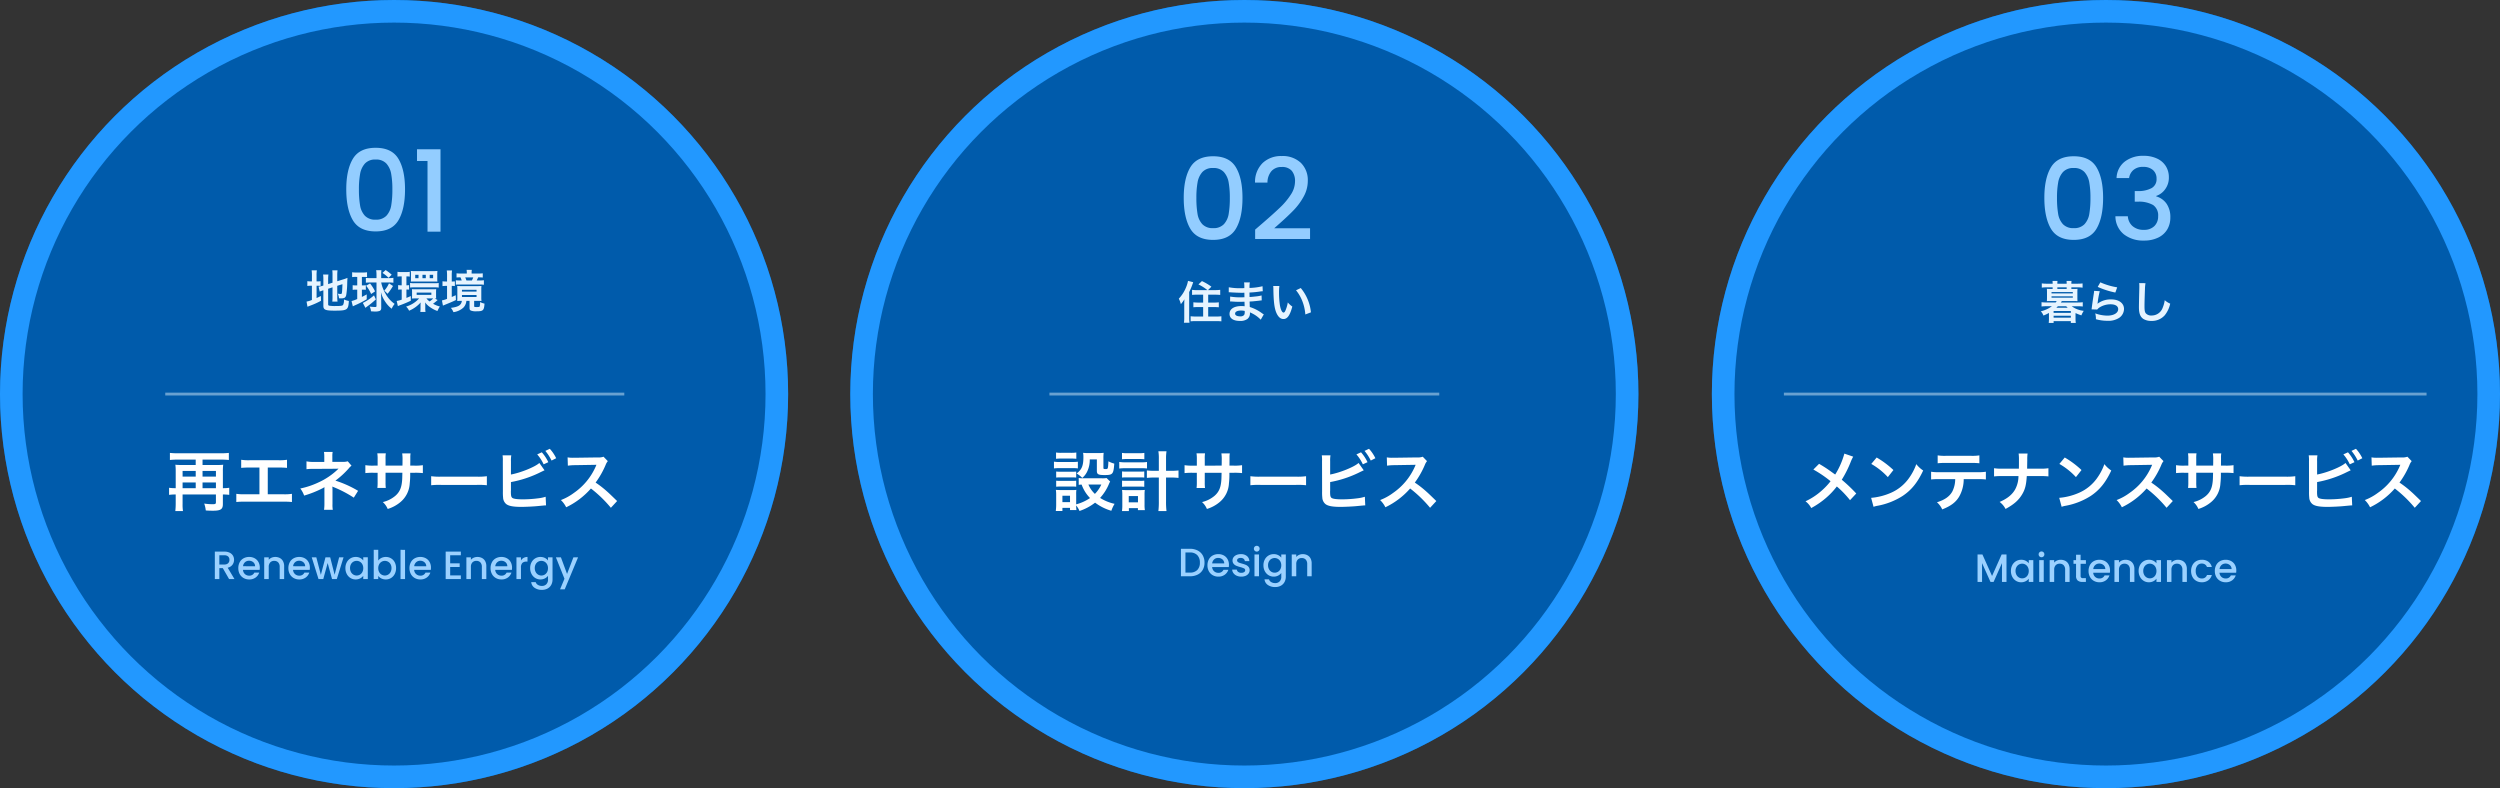
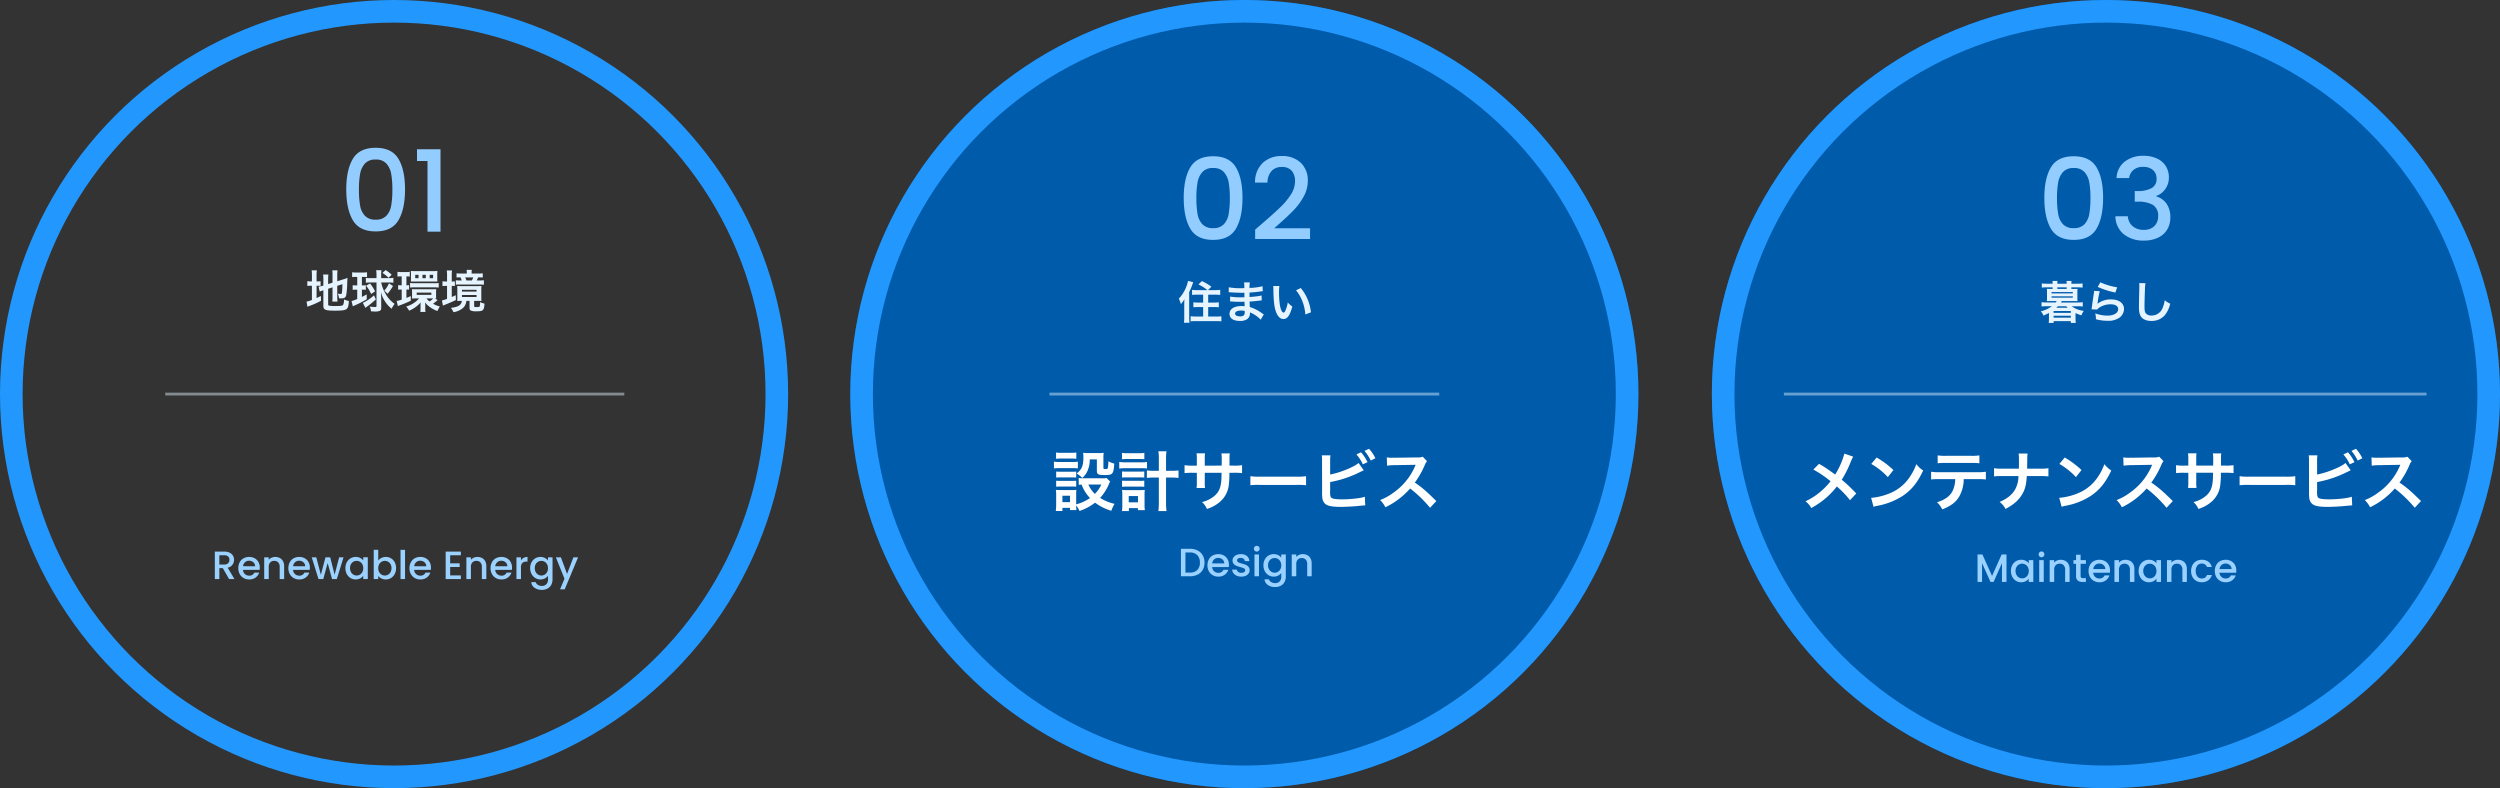
<svg xmlns="http://www.w3.org/2000/svg" width="885" height="279" viewBox="0 0 885 279">
  <rect x="0" y="0" width="885" height="279" fill="#333333" stroke="none" />
  <g id="グループ_174" data-name="グループ 174" transform="translate(-314 -880)">
    <g id="楕円形_3" data-name="楕円形 3" transform="translate(314 880)" fill="#005bab" stroke="#2298ff" stroke-width="8">
-       <circle cx="139.5" cy="139.5" r="139.5" stroke="none" />
      <circle cx="139.5" cy="139.5" r="135.5" fill="none" />
    </g>
-     <path id="パス_1021" data-name="パス 1021" d="M3.2-6.187H3.013A14.41,14.41,0,0,1,.851-6.325v2.507A16.433,16.433,0,0,1,2.99-3.956H3.2V-.69a24.6,24.6,0,0,1-.138,2.6H5.773A15.494,15.494,0,0,1,5.635-.667V-3.956h11.8v2.737c0,.6-.207.713-1.2.713a20.334,20.334,0,0,1-2.944-.23A10.734,10.734,0,0,1,13.846,1.7c.828.069,1.564.092,2.507.092,2.76,0,3.542-.506,3.542-2.323V-3.956h.138a15.331,15.331,0,0,1,2.116.138V-6.325a13.348,13.348,0,0,1-2.116.138H19.9v-6a16.822,16.822,0,0,1,.115-2.3,15.6,15.6,0,0,1-1.978.092H12.7v-1.909h6.486c.943,0,1.932.046,2.829.138v-2.507a26.167,26.167,0,0,1-2.829.138H4a25.424,25.424,0,0,1-2.852-.138v2.507A28.213,28.213,0,0,1,4-16.307h6.279V-14.4H4.991a14.434,14.434,0,0,1-1.909-.092A18.7,18.7,0,0,1,3.2-12.167Zm2.438,0V-8.211h4.646v2.024Zm0-4.094v-2h4.646v2ZM12.7-6.187V-8.211h4.738v2.024Zm0-4.094v-2h4.738v2Zm23.092-3.2h3.864a23.4,23.4,0,0,1,2.944.115v-2.875a16.625,16.625,0,0,1-2.99.161H29.371a16.625,16.625,0,0,1-2.99-.161v2.875a23.624,23.624,0,0,1,2.944-.115h3.519v9.453h-5.2a16.475,16.475,0,0,1-2.99-.161v2.9A23.624,23.624,0,0,1,27.6-1.4H41.4a23.625,23.625,0,0,1,2.944.115v-2.9a16.475,16.475,0,0,1-2.99.161H35.788ZM58.811,1.472A10.309,10.309,0,0,1,58.7-.575v-5.06c0-.207-.023-.851-.046-1.127.23.115.276.115.575.253a41.029,41.029,0,0,1,7.015,3.68l1.518-2.415a37.533,37.533,0,0,0-8.027-3.611,29.668,29.668,0,0,0,4.692-4.3,5.4,5.4,0,0,1,1.012-.989L64.1-15.709a4.853,4.853,0,0,1-1.564.207H58.65v-1.909a7.432,7.432,0,0,1,.115-1.61H55.683a9.495,9.495,0,0,1,.115,1.656v1.886H51.957a11.815,11.815,0,0,1-2.461-.207V-12.9a16.967,16.967,0,0,1,2.438-.115c8.28-.046,8.28-.046,8.418-.069h.483a24.666,24.666,0,0,1-7.13,4.876,28.634,28.634,0,0,1-6.394,2.139,9.506,9.506,0,0,1,1.357,2.507,36.42,36.42,0,0,0,6.486-2.576,3.95,3.95,0,0,0,.69-.437v6a13.869,13.869,0,0,1-.138,2.047Zm18.676-15.64v-2.369a11.5,11.5,0,0,1,.092-1.978H74.566a12.259,12.259,0,0,1,.115,2.047v2.3H73.324a16.326,16.326,0,0,1-2.99-.161v2.806a23.4,23.4,0,0,1,2.944-.115h1.4v3.4a15.144,15.144,0,0,1-.092,1.978h2.99a14.158,14.158,0,0,1-.092-1.932v-3.45h5.957C83.4-10.051,83.4-9.5,83.352-8.97c-.207,2.645-.874,4.163-2.438,5.52a10.682,10.682,0,0,1-4.393,2.185,6.833,6.833,0,0,1,1.725,2.438,12.784,12.784,0,0,0,4.485-2.415,9.211,9.211,0,0,0,3.312-6.6,27.884,27.884,0,0,0,.161-3.795h1.541a23.4,23.4,0,0,1,2.944.115v-2.806a16.326,16.326,0,0,1-2.99.161H86.227c.023-1.38.023-1.38.023-2.783a8.493,8.493,0,0,1,.092-1.541H83.375a14.659,14.659,0,0,1,.115,2.553v.736l-.023,1.035ZM93.633-7.222a25.249,25.249,0,0,1,3.749-.115H109.6a25.249,25.249,0,0,1,3.749.115v-3.2a22.587,22.587,0,0,1-3.726.161H97.359a22.587,22.587,0,0,1-3.726-.161Zm28.244-8.441a11.676,11.676,0,0,1,.115-2.139H118.91A12.149,12.149,0,0,1,119-15.686l.023,10.672a17.329,17.329,0,0,0,.069,2.116,3.18,3.18,0,0,0,1.127,2.346c.9.69,2.484.989,5.382.989,1.4,0,4.3-.138,5.658-.276,2.438-.23,2.553-.253,3.036-.253l-.138-3.059a13.589,13.589,0,0,1-2.622.552,43.375,43.375,0,0,1-5.336.368c-2.231,0-3.542-.184-3.933-.6-.322-.322-.414-.851-.414-2.185a1.527,1.527,0,0,1,.023-.3V-8.349a38.942,38.942,0,0,0,9.821-3.174c1.219-.6,1.909-.92,2.07-.989l-1.84-2.6c-1.495,1.4-6.578,3.45-10.051,4.094Zm9.292-2.484a14.711,14.711,0,0,1,2.277,3.519l1.656-.759a14.624,14.624,0,0,0-2.3-3.5Zm6.716,1.357a13.531,13.531,0,0,0-2.254-3.335l-1.587.736a17.117,17.117,0,0,1,2.208,3.427ZM159.459-1.633c-2.783-2.691-2.783-2.691-3.358-3.2a35.648,35.648,0,0,0-4.255-3.335,30.461,30.461,0,0,0,3.588-6.348,4.423,4.423,0,0,1,.736-1.242l-1.518-1.564a4.982,4.982,0,0,1-2.047.253l-8.1.115h-.552a10.065,10.065,0,0,1-2.024-.138l.092,2.944a18.126,18.126,0,0,1,2.507-.184c7.245-.115,7.245-.115,7.613-.138l-.253.6a22.169,22.169,0,0,1-7.728,9.361,18.989,18.989,0,0,1-4.6,2.53A9.226,9.226,0,0,1,141.427.575a27.333,27.333,0,0,0,8.763-6.647A44.214,44.214,0,0,1,157.251.759Z" transform="translate(373 1059)" fill="#fff" />
    <path id="パス_1023" data-name="パス 1023" d="M-17.42-14.96q0-6.92,2.34-10.82t8.06-3.9q5.72,0,8.06,3.9T3.38-14.96q0,7-2.34,10.94T-7.02-.08q-5.72,0-8.06-3.94T-17.42-14.96Zm16.32,0a30.328,30.328,0,0,0-.42-5.48,7.361,7.361,0,0,0-1.7-3.66,4.856,4.856,0,0,0-3.8-1.42,4.856,4.856,0,0,0-3.8,1.42,7.361,7.361,0,0,0-1.7,3.66,30.328,30.328,0,0,0-.42,5.48,33.4,33.4,0,0,0,.4,5.64,7.058,7.058,0,0,0,1.7,3.68,4.96,4.96,0,0,0,3.82,1.4A4.96,4.96,0,0,0-3.2-5.64,7.058,7.058,0,0,0-1.5-9.32,33.4,33.4,0,0,0-1.1-14.96ZM7.62-25v-4.16h8.32V0h-4.6V-25Z" transform="translate(454 962)" fill="#93cdff" />
    <path id="パス_1022" data-name="パス 1022" d="M-23.84-6.784l1.552-.5v3.392a12.169,12.169,0,0,1-.08,1.648h1.856a11.609,11.609,0,0,1-.1-1.6V-7.824l1.84-.576c-.048,1.552-.112,2.544-.192,3.072-.064.336-.16.4-.56.4a4.423,4.423,0,0,1-.9-.128,4.774,4.774,0,0,1,.432,1.648c.4.032.544.032.752.032,1.168,0,1.6-.272,1.808-1.184a29.54,29.54,0,0,0,.352-4.4c.032-.864.048-.976.08-1.68a9.782,9.782,0,0,1-1.312.48l-2.3.72v-2.24a13.172,13.172,0,0,1,.1-1.632h-1.856a11.421,11.421,0,0,1,.08,1.6v2.784l-1.552.5v-1.744a12.277,12.277,0,0,1,.1-1.632h-1.888a10.2,10.2,0,0,1,.1,1.7V-7.92l-.144.048a9.581,9.581,0,0,1-1.552.352l.4,1.744a8.642,8.642,0,0,1,.976-.368c.064-.016.176-.048.32-.1v5.5c0,1.408.7,1.712,3.936,1.712,4.56,0,4.9-.224,5.088-3.424a8.423,8.423,0,0,1-1.744-.528,3.669,3.669,0,0,1-.288,1.9c-.24.336-.752.416-2.656.416a12.492,12.492,0,0,1-2.176-.112c-.352-.064-.464-.176-.464-.5Zm-5.744-2.608h-.368a6.266,6.266,0,0,1-1.248-.08V-7.76a6.566,6.566,0,0,1,1.248-.08h.368v5.024a8.34,8.34,0,0,1-1.9.576l.336,1.84c.24-.112.384-.176.832-.352a26.931,26.931,0,0,0,3.952-1.776l-.048-1.7c-.72.368-.9.448-1.52.736V-7.84h.3a7.283,7.283,0,0,1,1.12.064v-1.68a5.367,5.367,0,0,1-1.072.064h-.352V-11.44a11.293,11.293,0,0,1,.1-1.856h-1.84a13.66,13.66,0,0,1,.1,1.84Zm16.048-1.584v3.008h-.5a5.637,5.637,0,0,1-1.12-.08v1.664a5.491,5.491,0,0,1,1.088-.08h.528v3.328a17.156,17.156,0,0,1-2.016.72l.464,1.856c.272-.144.5-.24.656-.32a33.774,33.774,0,0,0,4.256-2.176V-4.784c-.752.416-.944.528-1.712.9V-6.464h.352A7.563,7.563,0,0,1-10.5-6.4V-8.032a6.447,6.447,0,0,1-1.04.064h-.352v-3.008h.512a10.909,10.909,0,0,1,1.312.064v-1.712a9.053,9.053,0,0,1-1.424.1H-13.9a9.129,9.129,0,0,1-1.44-.1V-10.9A8.067,8.067,0,0,1-14-10.976ZM-6.72-9.008V-.7c0,.3-.112.384-.56.384A16.388,16.388,0,0,1-9.136-.48,4.657,4.657,0,0,1-8.672,1.2c.784.064,1.1.08,1.472.08a4.24,4.24,0,0,0,1.6-.224c.416-.208.56-.5.56-1.136l-.016-2.992c0-.656-.016-1.056-.1-2.56A10.025,10.025,0,0,0-3.68-2.272,9.988,9.988,0,0,0-1.344.288,7.508,7.508,0,0,1-.3-1.424,10.532,10.532,0,0,1-3.5-4.992,12.568,12.568,0,0,1-5.056-9.008h2.864a10.769,10.769,0,0,1,1.456.1V-10.64a11.693,11.693,0,0,1-1.584.1H-5.056v-1.344a10.1,10.1,0,0,1,.08-1.456H-6.832a11.04,11.04,0,0,1,.112,1.632v1.168H-8.928a14.26,14.26,0,0,1-1.552-.08v1.7a13.382,13.382,0,0,1,1.472-.08Zm-.512,3.152a14.268,14.268,0,0,0-1.776-2.8l-1.376.8a13.058,13.058,0,0,1,1.76,2.928Zm5.888-5.9a15.464,15.464,0,0,0-2.144-1.648l-1.12,1.024a12.168,12.168,0,0,1,2.16,1.728Zm-1.44,6.752A22.367,22.367,0,0,0-.88-7.76L-2.3-8.7A9.524,9.524,0,0,1-3.952-6.128Zm-4.816.56A18.364,18.364,0,0,1-11.552-1.76l.912,1.744a6.365,6.365,0,0,1,.592-.464,32.062,32.062,0,0,0,3.1-2.528Zm21.472,1.1a2.6,2.6,0,0,1,.544.032,7.6,7.6,0,0,1-.048-.96v-1.36a8.655,8.655,0,0,1,.048-1.008c-.352.032-.8.048-1.44.048H7.168c-.544,0-.96-.016-1.344-.048a8.357,8.357,0,0,1,.048.992V-4.32a5.13,5.13,0,0,1-.064,1.008,12.435,12.435,0,0,1,1.28-.048h1.28A10.029,10.029,0,0,1,3.76-.464,4.839,4.839,0,0,1,4.816.992a11.026,11.026,0,0,0,4.1-2.928c-.032.32-.048.832-.048,1.12V.048a7.794,7.794,0,0,1-.08,1.376h1.84a7.351,7.351,0,0,1-.08-1.3v-.88a10.8,10.8,0,0,0-.064-1.2A6.928,6.928,0,0,0,12.1-.368,10.723,10.723,0,0,0,14.848,1.1a10.571,10.571,0,0,1,.864-1.6A9.12,9.12,0,0,1,13.3-1.472,13.775,13.775,0,0,0,14.48-2.4c.272-.224.32-.272.448-.384Zm-.7-.016h.176A6.611,6.611,0,0,1,12.08-2.288,4.8,4.8,0,0,1,10.96-3.36ZM7.5-5.408h5.2v.784H7.5Zm-5.3-5.744V-8H2.064a5.54,5.54,0,0,1-1.12-.08v1.632a7.235,7.235,0,0,1,1.088-.064h.176v3.584a9.042,9.042,0,0,1-1.776.464L.848-.624c.192-.1.576-.256.832-.352A37.883,37.883,0,0,0,5.424-2.544V-4.192c-.832.368-1.1.48-1.552.656V-6.512a9.325,9.325,0,0,1,.944.048v-1.6A5.588,5.588,0,0,1,3.872-8v-3.152h.176a5.25,5.25,0,0,1,1.008.08v-1.712a8.561,8.561,0,0,1-1.408.1H2.08a8.412,8.412,0,0,1-1.376-.1v1.712a5.986,5.986,0,0,1,1.152-.08Zm3.28.72a8.594,8.594,0,0,1-.048,1.12c.464-.032.672-.032,1.264-.032h6.912c.592,0,.864.016,1.232.032-.032-.336-.048-.752-.048-1.1v-1.536a9.54,9.54,0,0,1,.064-1.136c-.384.032-.9.064-1.28.064H6.7a9.873,9.873,0,0,1-1.28-.064,6.839,6.839,0,0,1,.064,1.152Zm2.672-.08H6.992v-1.2H8.16Zm2.576,0H9.552v-1.2h1.184Zm2.592,0H12.112v-1.2h1.216ZM5.168-7.2a10.493,10.493,0,0,1,1.52-.08h7.1a10.9,10.9,0,0,1,1.52.08V-8.816a10.73,10.73,0,0,1-1.536.08H6.7a8.441,8.441,0,0,1-1.536-.1ZM23.5-2.5C23.3-.976,22.288-.352,19.6-.016a5.053,5.053,0,0,1,.912,1.52A6.443,6.443,0,0,0,24.08-.144,3.856,3.856,0,0,0,25.1-2.5h1.12V-.064c0,.608.112.848.528,1.024a4.789,4.789,0,0,0,1.92.24c2.368,0,2.688-.288,2.848-2.72a5.98,5.98,0,0,1-1.584-.56,4.574,4.574,0,0,1-.128,1.568c-.1.16-.32.208-.992.208-.88,0-.96-.032-.96-.368V-2.5H29.1c.656,0,.944.016,1.344.048a9.305,9.305,0,0,1-.064-1.264V-6.5a9.156,9.156,0,0,1,.064-1.264c-.416.032-.768.048-1.5.048H23.36c-.752,0-1.1-.016-1.52-.048A8.724,8.724,0,0,1,21.9-6.5v2.88a10.057,10.057,0,0,1-.048,1.168c.64-.032.88-.048,1.376-.048Zm.032-3.92H28.7v.64H23.536Zm0,1.856H28.7v.7H23.536Zm-5.28-4.784H17.92a8.081,8.081,0,0,1-1.28-.08v1.712a10.29,10.29,0,0,1,1.264-.08h.352V-3.2a9.432,9.432,0,0,1-1.808.544L16.8-.8c.224-.112.464-.208.736-.32,1.76-.72,2.768-1.136,3.856-1.664L21.328-4.5c-.784.368-1.008.464-1.408.64V-7.792a7.059,7.059,0,0,1,1.1.064V-9.392a9.937,9.937,0,0,1-1.1.048v-2.128a10.665,10.665,0,0,1,.1-1.792H18.16a12.934,12.934,0,0,1,.1,1.776Zm8.7-2.816v-.368a4.329,4.329,0,0,1,.08-.944H25.168a5.669,5.669,0,0,1,.08.96v.352h-1.92a13.2,13.2,0,0,1-1.712-.08v1.488a10.043,10.043,0,0,1,1.392-.064,7.87,7.87,0,0,1,.432,1.1h-.656a12.387,12.387,0,0,1-1.424-.064v1.552a12.066,12.066,0,0,1,1.472-.048h6.784a12.535,12.535,0,0,1,1.68.08v-1.6a10.34,10.34,0,0,1-1.616.08h-.928a10.647,10.647,0,0,0,.512-1.1,14.946,14.946,0,0,1,1.632.064V-12.24a16.725,16.725,0,0,1-1.728.08ZM25.12-9.712q-.192-.552-.432-1.1h2.848a9.594,9.594,0,0,1-.48,1.1Z" transform="translate(454 989)" fill="#e6f4ff" />
    <path id="パス_1020" data-name="パス 1020" d="M6.1,0,3.864-3.892H2.646V0H1.05V-9.73H4.41a4.178,4.178,0,0,1,1.9.392,2.719,2.719,0,0,1,1.162,1.05,2.857,2.857,0,0,1,.385,1.47A2.913,2.913,0,0,1,7.3-5.089,2.807,2.807,0,0,1,5.6-4.032L8.008,0ZM2.646-5.166H4.41a1.851,1.851,0,0,0,1.351-.448,1.613,1.613,0,0,0,.455-1.2A1.556,1.556,0,0,0,5.768-8,1.9,1.9,0,0,0,4.41-8.428H2.646Zm14.322,1.12a4.99,4.99,0,0,1-.056.784H11.018A2.141,2.141,0,0,0,11.7-1.778a2.165,2.165,0,0,0,1.512.56A1.867,1.867,0,0,0,15.036-2.3h1.722A3.475,3.475,0,0,1,15.491-.553a3.717,3.717,0,0,1-2.275.679,3.94,3.94,0,0,1-1.981-.5,3.536,3.536,0,0,1-1.372-1.4,4.271,4.271,0,0,1-.5-2.093,4.371,4.371,0,0,1,.483-2.093A3.4,3.4,0,0,1,11.207-7.35a4.042,4.042,0,0,1,2.009-.49,3.929,3.929,0,0,1,1.946.476,3.363,3.363,0,0,1,1.33,1.337A4.027,4.027,0,0,1,16.968-4.046ZM15.3-4.55a1.816,1.816,0,0,0-.63-1.414A2.252,2.252,0,0,0,13.146-6.5a2.05,2.05,0,0,0-1.414.525,2.194,2.194,0,0,0-.7,1.421Zm7.126-3.29a3.459,3.459,0,0,1,1.631.378,2.688,2.688,0,0,1,1.127,1.12,3.684,3.684,0,0,1,.406,1.792V0H24.01V-4.312A2.239,2.239,0,0,0,23.492-5.9a1.844,1.844,0,0,0-1.414-.553,1.866,1.866,0,0,0-1.421.553,2.22,2.22,0,0,0-.525,1.589V0h-1.6V-7.714h1.6v.882a2.642,2.642,0,0,1,1-.742A3.2,3.2,0,0,1,22.428-7.84ZM34.692-4.046a4.99,4.99,0,0,1-.056.784H28.742a2.141,2.141,0,0,0,.686,1.484,2.165,2.165,0,0,0,1.512.56A1.867,1.867,0,0,0,32.76-2.3h1.722A3.475,3.475,0,0,1,33.215-.553,3.717,3.717,0,0,1,30.94.126a3.94,3.94,0,0,1-1.981-.5,3.536,3.536,0,0,1-1.372-1.4,4.271,4.271,0,0,1-.5-2.093,4.371,4.371,0,0,1,.483-2.093A3.4,3.4,0,0,1,28.931-7.35a4.042,4.042,0,0,1,2.009-.49,3.929,3.929,0,0,1,1.946.476,3.363,3.363,0,0,1,1.33,1.337A4.027,4.027,0,0,1,34.692-4.046Zm-1.666-.5a1.816,1.816,0,0,0-.63-1.414A2.252,2.252,0,0,0,30.87-6.5a2.05,2.05,0,0,0-1.414.525,2.194,2.194,0,0,0-.7,1.421ZM46.62-7.714,44.226,0h-1.68L40.992-5.7,39.438,0h-1.68L35.35-7.714h1.624l1.61,6.2,1.638-6.2h1.666L43.456-1.54l1.6-6.174Zm.658,3.822a4.269,4.269,0,0,1,.483-2.058,3.54,3.54,0,0,1,1.316-1.393,3.526,3.526,0,0,1,1.841-.5,3.367,3.367,0,0,1,1.589.357,3.225,3.225,0,0,1,1.085.889v-1.12H55.2V0h-1.61V-1.148a3.17,3.17,0,0,1-1.106.91,3.409,3.409,0,0,1-1.6.364,3.392,3.392,0,0,1-1.82-.511,3.624,3.624,0,0,1-1.309-1.428A4.393,4.393,0,0,1,47.278-3.892Zm6.314.028a2.793,2.793,0,0,0-.329-1.386,2.309,2.309,0,0,0-.861-.9,2.253,2.253,0,0,0-1.148-.308,2.293,2.293,0,0,0-1.148.3,2.27,2.27,0,0,0-.861.882,2.754,2.754,0,0,0-.329,1.379,2.874,2.874,0,0,0,.329,1.4,2.321,2.321,0,0,0,.868.917,2.226,2.226,0,0,0,1.141.315A2.253,2.253,0,0,0,52.4-1.568a2.3,2.3,0,0,0,.861-.9A2.833,2.833,0,0,0,53.592-3.864Zm5.306-2.7a3.027,3.027,0,0,1,1.113-.917,3.444,3.444,0,0,1,1.575-.357,3.553,3.553,0,0,1,1.848.49,3.447,3.447,0,0,1,1.3,1.393,4.362,4.362,0,0,1,.476,2.065,4.446,4.446,0,0,1-.476,2.079A3.557,3.557,0,0,1,63.427-.385a3.452,3.452,0,0,1-1.841.511A3.477,3.477,0,0,1,60-.224a3.055,3.055,0,0,1-1.1-.9V0H57.3V-10.36h1.6Zm4.69,2.674a2.754,2.754,0,0,0-.329-1.379,2.255,2.255,0,0,0-.868-.882,2.332,2.332,0,0,0-1.155-.3,2.265,2.265,0,0,0-1.141.308,2.293,2.293,0,0,0-.868.9A2.793,2.793,0,0,0,58.9-3.864a2.833,2.833,0,0,0,.329,1.393,2.282,2.282,0,0,0,.868.9,2.265,2.265,0,0,0,1.141.308,2.251,2.251,0,0,0,1.155-.315,2.321,2.321,0,0,0,.868-.917A2.874,2.874,0,0,0,63.588-3.892Zm4.8-6.468V0h-1.6V-10.36Zm9.17,6.314a4.989,4.989,0,0,1-.056.784H71.61A2.141,2.141,0,0,0,72.3-1.778a2.165,2.165,0,0,0,1.512.56A1.868,1.868,0,0,0,75.628-2.3H77.35A3.475,3.475,0,0,1,76.083-.553a3.717,3.717,0,0,1-2.275.679,3.94,3.94,0,0,1-1.981-.5,3.536,3.536,0,0,1-1.372-1.4,4.271,4.271,0,0,1-.5-2.093,4.371,4.371,0,0,1,.483-2.093A3.4,3.4,0,0,1,71.8-7.35a4.041,4.041,0,0,1,2.009-.49,3.929,3.929,0,0,1,1.946.476,3.363,3.363,0,0,1,1.33,1.337A4.027,4.027,0,0,1,77.56-4.046Zm-1.666-.5a1.816,1.816,0,0,0-.63-1.414A2.252,2.252,0,0,0,73.738-6.5a2.05,2.05,0,0,0-1.414.525,2.194,2.194,0,0,0-.7,1.421Zm8.47-3.892v2.856h3.36v1.3h-3.36V-1.3h3.78V0H82.768V-9.744h5.376v1.3ZM94-7.84a3.459,3.459,0,0,1,1.631.378,2.688,2.688,0,0,1,1.127,1.12A3.684,3.684,0,0,1,97.16-4.55V0H95.578V-4.312A2.239,2.239,0,0,0,95.06-5.9a1.844,1.844,0,0,0-1.414-.553,1.866,1.866,0,0,0-1.421.553A2.22,2.22,0,0,0,91.7-4.312V0H90.1V-7.714h1.6v.882a2.642,2.642,0,0,1,1-.742A3.2,3.2,0,0,1,94-7.84ZM106.26-4.046a4.989,4.989,0,0,1-.056.784H100.31A2.141,2.141,0,0,0,101-1.778a2.165,2.165,0,0,0,1.512.56,1.868,1.868,0,0,0,1.82-1.078h1.722a3.475,3.475,0,0,1-1.267,1.743,3.717,3.717,0,0,1-2.275.679,3.94,3.94,0,0,1-1.981-.5,3.536,3.536,0,0,1-1.372-1.4,4.271,4.271,0,0,1-.5-2.093,4.371,4.371,0,0,1,.483-2.093A3.4,3.4,0,0,1,100.5-7.35a4.041,4.041,0,0,1,2.009-.49,3.929,3.929,0,0,1,1.946.476,3.363,3.363,0,0,1,1.33,1.337A4.027,4.027,0,0,1,106.26-4.046Zm-1.666-.5a1.816,1.816,0,0,0-.63-1.414,2.252,2.252,0,0,0-1.526-.532,2.05,2.05,0,0,0-1.414.525,2.194,2.194,0,0,0-.7,1.421Zm4.83-2.044a2.507,2.507,0,0,1,.931-.917,2.754,2.754,0,0,1,1.379-.329v1.652h-.406a1.944,1.944,0,0,0-1.421.476,2.276,2.276,0,0,0-.483,1.652V0h-1.6V-7.714h1.6Zm6.888-1.246a3.421,3.421,0,0,1,1.589.357,3.052,3.052,0,0,1,1.085.889v-1.12h1.61V.126a3.941,3.941,0,0,1-.448,1.9,3.237,3.237,0,0,1-1.295,1.309,4.066,4.066,0,0,1-2.023.476,4.39,4.39,0,0,1-2.6-.735,2.712,2.712,0,0,1-1.176-2h1.582a1.717,1.717,0,0,0,.777.973,2.632,2.632,0,0,0,1.421.371,2.125,2.125,0,0,0,1.561-.588,2.3,2.3,0,0,0,.6-1.708V-1.162a3.254,3.254,0,0,1-1.1.917,3.284,3.284,0,0,1-1.575.371,3.452,3.452,0,0,1-1.841-.511,3.606,3.606,0,0,1-1.316-1.428,4.393,4.393,0,0,1-.483-2.079,4.269,4.269,0,0,1,.483-2.058,3.54,3.54,0,0,1,1.316-1.393A3.526,3.526,0,0,1,116.312-7.84Zm2.674,3.976a2.793,2.793,0,0,0-.329-1.386,2.309,2.309,0,0,0-.861-.9,2.253,2.253,0,0,0-1.148-.308,2.293,2.293,0,0,0-1.148.3,2.27,2.27,0,0,0-.861.882,2.754,2.754,0,0,0-.329,1.379,2.873,2.873,0,0,0,.329,1.4,2.321,2.321,0,0,0,.868.917,2.226,2.226,0,0,0,1.141.315,2.253,2.253,0,0,0,1.148-.308,2.3,2.3,0,0,0,.861-.9A2.833,2.833,0,0,0,118.986-3.864Zm10.654-3.85-4.732,11.34h-1.652l1.568-3.752-3.038-7.588h1.778l2.17,5.88,2.254-5.88Z" transform="translate(389 1085)" fill="#9bd1ff" />
    <line id="線_52" data-name="線 52" x2="162.5" transform="translate(372.5 1019.5)" fill="none" stroke="#e6f4ff" stroke-width="1" opacity="0.454" />
    <g id="楕円形_2" data-name="楕円形 2" transform="translate(920 880)" fill="#005bab" stroke="#2298ff" stroke-width="8">
      <circle cx="139.5" cy="139.5" r="139.5" stroke="none" />
      <circle cx="139.5" cy="139.5" r="135.5" fill="none" />
    </g>
    <path id="パス_1031" data-name="パス 1031" d="M-22.3-14.96q0-6.92,2.34-10.82t8.06-3.9q5.72,0,8.06,3.9T-1.5-14.96q0,7-2.34,10.94T-11.9-.08q-5.72,0-8.06-3.94T-22.3-14.96Zm16.32,0a30.328,30.328,0,0,0-.42-5.48A7.361,7.361,0,0,0-8.1-24.1a4.856,4.856,0,0,0-3.8-1.42,4.856,4.856,0,0,0-3.8,1.42,7.361,7.361,0,0,0-1.7,3.66,30.328,30.328,0,0,0-.42,5.48,33.4,33.4,0,0,0,.4,5.64,7.058,7.058,0,0,0,1.7,3.68,4.96,4.96,0,0,0,3.82,1.4,4.96,4.96,0,0,0,3.82-1.4,7.058,7.058,0,0,0,1.7-3.68A33.4,33.4,0,0,0-5.98-14.96Zm9.24-7a7.662,7.662,0,0,1,2.86-5.8,10.444,10.444,0,0,1,6.7-2.08,10.888,10.888,0,0,1,4.84,1,7.169,7.169,0,0,1,3.08,2.72,7.351,7.351,0,0,1,1.04,3.88A6.865,6.865,0,0,1,20.46-18a6.417,6.417,0,0,1-3.16,2.36v.16a6.716,6.716,0,0,1,3.68,2.62A8.331,8.331,0,0,1,22.3-8a8.141,8.141,0,0,1-1.08,4.2,7.46,7.46,0,0,1-3.2,2.9A11.249,11.249,0,0,1,12.94.16a11.024,11.024,0,0,1-7.1-2.22A8.228,8.228,0,0,1,2.86-8.44h4.4A4.99,4.99,0,0,0,8.9-4.98a5.735,5.735,0,0,0,4,1.34,5.042,5.042,0,0,0,3.76-1.34,4.721,4.721,0,0,0,1.32-3.46,4.416,4.416,0,0,0-1.78-3.98,10.03,10.03,0,0,0-5.46-1.18H9.7v-3.76h1.08a9.8,9.8,0,0,0,4.94-1.08,3.564,3.564,0,0,0,1.7-3.28,3.955,3.955,0,0,0-1.24-3.06,5.014,5.014,0,0,0-3.52-1.14,4.952,4.952,0,0,0-3.48,1.14A4.6,4.6,0,0,0,7.7-21.96Z" transform="translate(1060 965)" fill="#93cdff" />
    <path id="パス_1030" data-name="パス 1030" d="M-12.736-10.72v-.56h2.224a11.548,11.548,0,0,1,1.744.112v-1.5a15.044,15.044,0,0,1-1.808.1h-2.16v-.112a4.5,4.5,0,0,1,.064-.88h-1.776a6.926,6.926,0,0,1,.048.88v.112h-3.3v-.112a4.4,4.4,0,0,1,.064-.88h-1.776a6.925,6.925,0,0,1,.048.88v.112h-2.032a12.013,12.013,0,0,1-1.808-.112v1.5a12.036,12.036,0,0,1,1.76-.1h2.08v.56h-.784a10.5,10.5,0,0,1-1.264-.048c.032.368.048.7.048,1.12v2.16c0,.416-.016.736-.048,1.088.4-.016.784-.032,1.264-.032h2.224a5.1,5.1,0,0,1-.368.512H-21.44a15.9,15.9,0,0,1-1.856-.1V-4.5a15.517,15.517,0,0,1,1.856-.1h1.808a10.473,10.473,0,0,1-3.936,1.808,4.1,4.1,0,0,1,.944,1.5,13.659,13.659,0,0,0,1.952-.928V-.1a13.335,13.335,0,0,1-.08,1.408h1.728V.688h6.1v.624h1.76a9.737,9.737,0,0,1-.1-1.408v-2.08a16.126,16.126,0,0,0,2.08.816,8.07,8.07,0,0,1,.832-1.6,8.758,8.758,0,0,1-4.272-1.632h2.08a15.048,15.048,0,0,1,1.84.1v-1.52a15.613,15.613,0,0,1-1.84.1h-5.888c.064-.1.064-.1.32-.512h4.272c.48,0,.88.016,1.28.032a10.658,10.658,0,0,1-.048-1.088v-2.16c0-.448.016-.768.048-1.12a10.878,10.878,0,0,1-1.264.048Zm-1.664,0h-3.3v-.56h3.3Zm-.192,6.128c.272.256.368.352.544.528h-4.016c.256-.224.384-.352.56-.528ZM-19.76-9.616h7.536v.48H-19.76Zm0,1.52h7.536v.48H-19.76Zm.736,5.2h6.1v.656h-6.1Zm0,1.664h6.1v.688h-6.1ZM-3.408-11.44a28.96,28.96,0,0,0,6.24,2l.656-1.84A24,24,0,0,1-2.48-13.056Zm-1.28,1.408a6.53,6.53,0,0,1-.1.928c-.288,1.888-.544,3.664-.672,4.656-.08.608-.08.672-.128.96l2.016.064a3.483,3.483,0,0,1,.72-.688A7.282,7.282,0,0,1,1.136-5.28c1.7,0,2.7.64,2.7,1.712,0,1.36-1.568,2.3-3.824,2.3a12.917,12.917,0,0,1-4.3-.8A7.1,7.1,0,0,1-4.048,0,14.712,14.712,0,0,0,.032.56,6.912,6.912,0,0,0,4.256-.528,3.9,3.9,0,0,0,5.9-3.616c0-2.048-1.792-3.392-4.512-3.392a7.583,7.583,0,0,0-4.848,1.52l-.032-.032c.048-.24.048-.24.08-.464a33.856,33.856,0,0,1,.72-3.936Zm15.952-2.752a7.957,7.957,0,0,1,.064,1.088c0,.224,0,.56-.016,1.04-.1,4.016-.128,5.616-.128,6.448,0,2.144.464,3.376,1.568,4.112a5.216,5.216,0,0,0,2.8.7,6.056,6.056,0,0,0,4.8-2.032,9.856,9.856,0,0,0,1.9-4.08A6.91,6.91,0,0,1,20.32-6.736a10.726,10.726,0,0,1-.736,2.688,4.117,4.117,0,0,1-3.872,2.736,2.533,2.533,0,0,1-2.144-.832c-.32-.48-.416-1.056-.416-2.576,0-1.136.1-4.384.16-5.872a14.626,14.626,0,0,1,.192-2.16Z" transform="translate(1060 993)" fill="#e6f4ff" />
    <path id="パス_1028" data-name="パス 1028" d="M11.3-9.73V0H9.7V-6.664L6.734,0H5.628L2.646-6.664V0H1.05V-9.73H2.772L6.188-2.1l3.4-7.63Zm1.568,5.838a4.269,4.269,0,0,1,.483-2.058,3.54,3.54,0,0,1,1.316-1.393,3.526,3.526,0,0,1,1.841-.5,3.367,3.367,0,0,1,1.589.357,3.225,3.225,0,0,1,1.085.889v-1.12h1.61V0H19.18V-1.148a3.17,3.17,0,0,1-1.106.91,3.409,3.409,0,0,1-1.6.364,3.392,3.392,0,0,1-1.82-.511,3.624,3.624,0,0,1-1.309-1.428A4.393,4.393,0,0,1,12.866-3.892Zm6.314.028a2.793,2.793,0,0,0-.329-1.386,2.309,2.309,0,0,0-.861-.9,2.253,2.253,0,0,0-1.148-.308,2.293,2.293,0,0,0-1.148.3,2.27,2.27,0,0,0-.861.882A2.754,2.754,0,0,0,14.5-3.892a2.874,2.874,0,0,0,.329,1.4,2.321,2.321,0,0,0,.868.917,2.226,2.226,0,0,0,1.141.315,2.253,2.253,0,0,0,1.148-.308,2.3,2.3,0,0,0,.861-.9A2.833,2.833,0,0,0,19.18-3.864ZM23.7-8.736a.989.989,0,0,1-.728-.294.989.989,0,0,1-.294-.728.989.989,0,0,1,.294-.728.989.989,0,0,1,.728-.294.972.972,0,0,1,.714.294.989.989,0,0,1,.294.728.989.989,0,0,1-.294.728A.972.972,0,0,1,23.7-8.736Zm.784,1.022V0h-1.6V-7.714Zm5.992-.126a3.459,3.459,0,0,1,1.631.378,2.688,2.688,0,0,1,1.127,1.12,3.684,3.684,0,0,1,.406,1.792V0H32.06V-4.312A2.239,2.239,0,0,0,31.542-5.9a1.844,1.844,0,0,0-1.414-.553,1.866,1.866,0,0,0-1.421.553,2.22,2.22,0,0,0-.525,1.589V0h-1.6V-7.714h1.6v.882a2.642,2.642,0,0,1,1-.742A3.2,3.2,0,0,1,30.478-7.84Zm7.056,1.428v4.27a.82.82,0,0,0,.2.623,1.009,1.009,0,0,0,.693.189h.98V0H38.15A2.429,2.429,0,0,1,36.5-.5a2.077,2.077,0,0,1-.574-1.638v-4.27h-.91v-1.3h.91V-9.632h1.61v1.918H39.41v1.3ZM47.95-4.046a4.99,4.99,0,0,1-.056.784H42a2.141,2.141,0,0,0,.686,1.484,2.165,2.165,0,0,0,1.512.56A1.867,1.867,0,0,0,46.018-2.3H47.74A3.475,3.475,0,0,1,46.473-.553,3.717,3.717,0,0,1,44.2.126a3.94,3.94,0,0,1-1.981-.5,3.536,3.536,0,0,1-1.372-1.4,4.271,4.271,0,0,1-.5-2.093,4.371,4.371,0,0,1,.483-2.093A3.4,3.4,0,0,1,42.189-7.35,4.041,4.041,0,0,1,44.2-7.84a3.929,3.929,0,0,1,1.946.476,3.363,3.363,0,0,1,1.33,1.337A4.027,4.027,0,0,1,47.95-4.046Zm-1.666-.5a1.816,1.816,0,0,0-.63-1.414A2.252,2.252,0,0,0,44.128-6.5a2.05,2.05,0,0,0-1.414.525,2.194,2.194,0,0,0-.7,1.421ZM53.41-7.84a3.459,3.459,0,0,1,1.631.378,2.688,2.688,0,0,1,1.127,1.12,3.684,3.684,0,0,1,.406,1.792V0H54.992V-4.312A2.239,2.239,0,0,0,54.474-5.9a1.844,1.844,0,0,0-1.414-.553,1.866,1.866,0,0,0-1.421.553,2.22,2.22,0,0,0-.525,1.589V0h-1.6V-7.714h1.6v.882a2.642,2.642,0,0,1,1-.742A3.2,3.2,0,0,1,53.41-7.84Zm4.662,3.948a4.269,4.269,0,0,1,.483-2.058,3.54,3.54,0,0,1,1.316-1.393,3.526,3.526,0,0,1,1.841-.5,3.367,3.367,0,0,1,1.589.357,3.225,3.225,0,0,1,1.085.889v-1.12H66V0h-1.61V-1.148a3.17,3.17,0,0,1-1.106.91,3.409,3.409,0,0,1-1.6.364,3.392,3.392,0,0,1-1.82-.511,3.624,3.624,0,0,1-1.309-1.428A4.393,4.393,0,0,1,58.072-3.892Zm6.314.028a2.793,2.793,0,0,0-.329-1.386,2.309,2.309,0,0,0-.861-.9,2.253,2.253,0,0,0-1.148-.308,2.293,2.293,0,0,0-1.148.3,2.27,2.27,0,0,0-.861.882,2.754,2.754,0,0,0-.329,1.379,2.874,2.874,0,0,0,.329,1.4,2.321,2.321,0,0,0,.868.917,2.226,2.226,0,0,0,1.141.315A2.253,2.253,0,0,0,63.2-1.568a2.3,2.3,0,0,0,.861-.9A2.833,2.833,0,0,0,64.386-3.864Zm7.6-3.976a3.459,3.459,0,0,1,1.631.378,2.688,2.688,0,0,1,1.127,1.12,3.684,3.684,0,0,1,.406,1.792V0H73.57V-4.312A2.239,2.239,0,0,0,73.052-5.9a1.844,1.844,0,0,0-1.414-.553,1.866,1.866,0,0,0-1.421.553,2.22,2.22,0,0,0-.525,1.589V0H68.1V-7.714h1.6v.882a2.642,2.642,0,0,1,1-.742A3.2,3.2,0,0,1,71.988-7.84ZM76.65-3.864a4.371,4.371,0,0,1,.483-2.093A3.436,3.436,0,0,1,78.47-7.35a3.868,3.868,0,0,1,1.96-.49,3.846,3.846,0,0,1,2.317.665,3.274,3.274,0,0,1,1.239,1.9H82.264a1.821,1.821,0,0,0-.672-.9A1.985,1.985,0,0,0,80.43-6.5a1.932,1.932,0,0,0-1.561.693,2.932,2.932,0,0,0-.581,1.939,2.961,2.961,0,0,0,.581,1.946,1.924,1.924,0,0,0,1.561.7,1.771,1.771,0,0,0,1.834-1.218h1.722a3.447,3.447,0,0,1-1.26,1.869,3.718,3.718,0,0,1-2.3.693,3.825,3.825,0,0,1-1.96-.5,3.483,3.483,0,0,1-1.337-1.4A4.371,4.371,0,0,1,76.65-3.864Zm16-.182a4.989,4.989,0,0,1-.056.784H86.7a2.141,2.141,0,0,0,.686,1.484,2.165,2.165,0,0,0,1.512.56A1.868,1.868,0,0,0,90.72-2.3h1.722A3.475,3.475,0,0,1,91.175-.553,3.717,3.717,0,0,1,88.9.126a3.94,3.94,0,0,1-1.981-.5,3.536,3.536,0,0,1-1.372-1.4,4.271,4.271,0,0,1-.5-2.093,4.371,4.371,0,0,1,.483-2.093A3.4,3.4,0,0,1,86.891-7.35,4.041,4.041,0,0,1,88.9-7.84a3.929,3.929,0,0,1,1.946.476,3.363,3.363,0,0,1,1.33,1.337A4.027,4.027,0,0,1,92.652-4.046Zm-1.666-.5a1.816,1.816,0,0,0-.63-1.414A2.252,2.252,0,0,0,88.83-6.5a2.05,2.05,0,0,0-1.414.525,2.194,2.194,0,0,0-.7,1.421Z" transform="translate(1013 1086)" fill="#9bd1ff" />
    <line id="線_51" data-name="線 51" x2="227.5" transform="translate(945.5 1019.5)" fill="none" stroke="#e6f4ff" stroke-width="1" opacity="0.454" />
    <g id="楕円形_1" data-name="楕円形 1" transform="translate(615 880)" fill="#005bab" stroke="#2298ff" stroke-width="8">
      <circle cx="139.5" cy="139.5" r="139.5" stroke="none" />
      <circle cx="139.5" cy="139.5" r="135.5" fill="none" />
    </g>
    <path id="パス_1025" data-name="パス 1025" d="M19.734-9.775a8.1,8.1,0,0,1-1.61.092H11.339A7.08,7.08,0,0,1,9.867-9.8V-7.36A6.653,6.653,0,0,1,10.9-7.452a13.132,13.132,0,0,0,2.967,4.761A16.14,16.14,0,0,1,8.97-.46V-3.91a10.918,10.918,0,0,1,.069-1.679A8.165,8.165,0,0,1,7.5-5.52H3.542c-.713,0-1.2-.023-1.771-.069a10.644,10.644,0,0,1,.115,1.817V-.391a17.555,17.555,0,0,1-.138,2.277H4.094V.782H6.785v.782H9.062A10.992,10.992,0,0,1,8.97-.069a8.011,8.011,0,0,1,1.173,1.955,18.6,18.6,0,0,0,5.52-2.944,17.819,17.819,0,0,0,5.75,2.875,12.5,12.5,0,0,1,1.15-2.461,16.107,16.107,0,0,1-5.129-2.093,16.968,16.968,0,0,0,3.1-4.853A6.851,6.851,0,0,1,21-8.533Zm-1.863,2.3a11.634,11.634,0,0,1-2.277,3.312,9.564,9.564,0,0,1-2.3-3.312ZM4.094-3.519H6.785v2.277H4.094ZM1.84-16.583a15.275,15.275,0,0,1,1.932-.092H7.084a15.748,15.748,0,0,1,1.932.092v-2.231a11.1,11.1,0,0,1-1.932.115H3.772a11.1,11.1,0,0,1-1.932-.115Zm-.736,3.4a13.9,13.9,0,0,1,1.863-.092H7.82a10.4,10.4,0,0,1,1.748.092v-2.369a12.253,12.253,0,0,1-1.863.092H2.967A10.254,10.254,0,0,1,1.1-15.571Zm.782,3.243A12.932,12.932,0,0,1,3.4-10.005H7.5a13.163,13.163,0,0,1,1.472.069v-2.139a11.314,11.314,0,0,1-1.472.069H3.4a12.664,12.664,0,0,1-1.518-.069Zm0,3.243a13.04,13.04,0,0,1,1.5-.069H7.452a9.591,9.591,0,0,1,1.518.069V-8.832A11.314,11.314,0,0,1,7.5-8.763H3.4a12.664,12.664,0,0,1-1.518-.069Zm14.4-9.683v4.048c0,1.219.483,1.5,2.714,1.5,2.921,0,3.174-.276,3.45-4.048a9.055,9.055,0,0,1-2.07-.828c-.138,2.76-.138,2.76-1.058,2.76-.552,0-.713-.092-.713-.391v-3.4A14.756,14.756,0,0,1,18.7-18.7a16.149,16.149,0,0,1-1.955.092H13.225a14.747,14.747,0,0,1-1.817-.092,7.933,7.933,0,0,1,.115,1.541c0,3.013-.575,4.416-2.392,5.75a12.078,12.078,0,0,1,2,1.587,6.708,6.708,0,0,0,1.7-2.185,9.4,9.4,0,0,0,.943-4.37Zm21.942,4.048H36.777a22,22,0,0,1-2.783-.138v2.645A25.723,25.723,0,0,1,36.8-9.959h1.426v8.395a26.178,26.178,0,0,1-.161,3.473H40.94a27.346,27.346,0,0,1-.161-3.473V-9.959h1.61a25.723,25.723,0,0,1,2.806.138v-2.645a22,22,0,0,1-2.783.138H40.779v-4.163a17.75,17.75,0,0,1,.161-2.76H38.065a15.58,15.58,0,0,1,.161,2.76ZM25.185-16.422a16.07,16.07,0,0,1,1.978-.092h3.979a15.907,15.907,0,0,1,1.955.092v-2.254a11.4,11.4,0,0,1-1.955.115H27.163a11.365,11.365,0,0,1-1.978-.115Zm-.966,3.289a12.836,12.836,0,0,1,1.932-.115h5.934a13.9,13.9,0,0,1,1.955.092v-2.3a11.234,11.234,0,0,1-1.955.115H26.174a11.413,11.413,0,0,1-1.955-.138Zm.989,3.2a9.591,9.591,0,0,1,1.518-.069H31.6a9.123,9.123,0,0,1,1.472.069v-2.185a8.548,8.548,0,0,1-1.472.069H26.726a12.932,12.932,0,0,1-1.518-.069Zm0,3.266A12.765,12.765,0,0,1,26.7-6.739h4.853a12.664,12.664,0,0,1,1.518.069V-8.855a8.548,8.548,0,0,1-1.472.069H26.726a11.651,11.651,0,0,1-1.518-.069ZM27.623.874h3.2v.713h2.461a12.158,12.158,0,0,1-.115-2V-3.8a12.445,12.445,0,0,1,.092-1.771,12.5,12.5,0,0,1-1.495.069H26.818a13.106,13.106,0,0,1-1.61-.069A14.363,14.363,0,0,1,25.3-3.772V-.3a15.621,15.621,0,0,1-.115,2.208h2.438ZM27.577-3.4h3.266v2.231H27.577Zm26.91-10.764v-2.369a11.5,11.5,0,0,1,.092-1.978H51.566a12.258,12.258,0,0,1,.115,2.047v2.3H50.324a16.326,16.326,0,0,1-2.99-.161v2.806a23.4,23.4,0,0,1,2.944-.115h1.4v3.4a15.144,15.144,0,0,1-.092,1.978h2.99a14.158,14.158,0,0,1-.092-1.932v-3.45h5.957C60.4-10.051,60.4-9.5,60.352-8.97c-.207,2.645-.874,4.163-2.438,5.52a10.682,10.682,0,0,1-4.393,2.185,6.833,6.833,0,0,1,1.725,2.438,12.784,12.784,0,0,0,4.485-2.415,9.211,9.211,0,0,0,3.312-6.6,27.884,27.884,0,0,0,.161-3.795h1.541a23.4,23.4,0,0,1,2.944.115v-2.806a16.326,16.326,0,0,1-2.99.161H63.227c.023-1.38.023-1.38.023-2.783a8.493,8.493,0,0,1,.092-1.541H60.375a14.659,14.659,0,0,1,.115,2.553v.736l-.023,1.035ZM70.633-7.222a25.249,25.249,0,0,1,3.749-.115H86.6a25.249,25.249,0,0,1,3.749.115v-3.2a22.587,22.587,0,0,1-3.726.161H74.359a22.587,22.587,0,0,1-3.726-.161Zm28.244-8.441a11.676,11.676,0,0,1,.115-2.139H95.91A12.149,12.149,0,0,1,96-15.686l.023,10.672A17.329,17.329,0,0,0,96.094-2.9,3.18,3.18,0,0,0,97.221-.552c.9.69,2.484.989,5.382.989,1.4,0,4.3-.138,5.658-.276,2.438-.23,2.553-.253,3.036-.253l-.138-3.059a13.589,13.589,0,0,1-2.622.552,43.375,43.375,0,0,1-5.336.368c-2.231,0-3.542-.184-3.933-.6-.322-.322-.414-.851-.414-2.185a1.527,1.527,0,0,1,.023-.3V-8.349a38.942,38.942,0,0,0,9.821-3.174c1.219-.6,1.909-.92,2.07-.989l-1.84-2.6c-1.5,1.4-6.578,3.45-10.051,4.094Zm9.292-2.484a14.71,14.71,0,0,1,2.277,3.519l1.656-.759a14.624,14.624,0,0,0-2.3-3.5Zm6.716,1.357a13.531,13.531,0,0,0-2.254-3.335l-1.587.736a17.117,17.117,0,0,1,2.208,3.427ZM136.459-1.633c-2.783-2.691-2.783-2.691-3.358-3.2a35.648,35.648,0,0,0-4.255-3.335,30.461,30.461,0,0,0,3.588-6.348,4.423,4.423,0,0,1,.736-1.242l-1.518-1.564a4.982,4.982,0,0,1-2.047.253l-8.1.115h-.552a10.065,10.065,0,0,1-2.024-.138l.092,2.944a18.126,18.126,0,0,1,2.507-.184c7.245-.115,7.245-.115,7.613-.138l-.253.6a22.169,22.169,0,0,1-7.728,9.361,18.989,18.989,0,0,1-4.6,2.53A9.227,9.227,0,0,1,118.427.575a27.333,27.333,0,0,0,8.763-6.647A44.214,44.214,0,0,1,134.251.759Z" transform="translate(686 1059)" fill="#fff" />
    <path id="パス_1027" data-name="パス 1027" d="M-21.96-14.96q0-6.92,2.34-10.82t8.06-3.9q5.72,0,8.06,3.9t2.34,10.82q0,7-2.34,10.94T-11.56-.08q-5.72,0-8.06-3.94T-21.96-14.96Zm16.32,0a30.328,30.328,0,0,0-.42-5.48,7.361,7.361,0,0,0-1.7-3.66,4.856,4.856,0,0,0-3.8-1.42,4.856,4.856,0,0,0-3.8,1.42,7.361,7.361,0,0,0-1.7,3.66,30.328,30.328,0,0,0-.42,5.48,33.4,33.4,0,0,0,.4,5.64,7.058,7.058,0,0,0,1.7,3.68,4.96,4.96,0,0,0,3.82,1.4,4.96,4.96,0,0,0,3.82-1.4,7.058,7.058,0,0,0,1.7-3.68A33.4,33.4,0,0,0-5.64-14.96ZM6.2-6.2q3.84-3.32,6.06-5.46a24.6,24.6,0,0,0,3.7-4.46,8.57,8.57,0,0,0,1.48-4.64,5.679,5.679,0,0,0-1.14-3.76,4.413,4.413,0,0,0-3.58-1.36,4.583,4.583,0,0,0-3.66,1.5,6.242,6.242,0,0,0-1.38,4.02H3.28a9.388,9.388,0,0,1,2.74-6.98,9.432,9.432,0,0,1,6.66-2.42,9.352,9.352,0,0,1,6.82,2.4,8.533,8.533,0,0,1,2.46,6.4,11.362,11.362,0,0,1-1.46,5.54,22.309,22.309,0,0,1-3.48,4.76Q15-8.56,11.88-5.8l-1.8,1.6H22.76V-.4H3.32V-3.72Z" transform="translate(755 965)" fill="#93cdff" />
    <path id="パス_1026" data-name="パス 1026" d="M-17.2-10.3a10.877,10.877,0,0,1-1.808-.1v1.792c.56-.048,1.152-.08,1.824-.08h2.1v2.8h-1.7a13.676,13.676,0,0,1-1.76-.1v1.76c.528-.048,1.088-.08,1.76-.08h1.7v3.36H-17.68a15.421,15.421,0,0,1-1.84-.1V.752c.592-.048,1.12-.08,1.9-.08h7.072c.8,0,1.344.032,1.92.08V-1.04a16.387,16.387,0,0,1-1.9.1H-13.3V-4.3h2c.672,0,1.248.032,1.76.08v-1.76a14.122,14.122,0,0,1-1.776.1H-13.3v-2.8h2.4c.688,0,1.3.032,1.856.08V-10.4a15.45,15.45,0,0,1-1.9.1H-13.36l1.2-1.216A19.767,19.767,0,0,0-15.52-13.5l-1.232,1.184A15.94,15.94,0,0,1-13.584-10.3Zm-4.576,9.68a10.993,10.993,0,0,1-.112,1.872h1.968a13.455,13.455,0,0,1-.112-1.856V-9.6a25.651,25.651,0,0,0,1.424-3.5l-1.84-.464a10.173,10.173,0,0,1-.608,2.08A13.019,13.019,0,0,1-23.7-7.264a8.564,8.564,0,0,1,.72,1.936A11.612,11.612,0,0,0-21.728-7.04c-.032,1.088-.048,1.408-.048,1.824ZM6.384-1.7c-.224-.128-.3-.192-.576-.368A14.311,14.311,0,0,0,1.424-4.32C1.408-4.7,1.408-4.7,1.36-6.256c.624-.032.864-.048,1.088-.064,1.2-.112,1.92-.192,2.16-.224.368-.048.768-.1,1.04-.112L5.6-8.416a11.841,11.841,0,0,1-1.984.352c-1.472.16-1.472.16-2.272.208-.016-.992-.016-1.184-.032-1.584,1.408-.08,2.032-.128,3.44-.32A10.008,10.008,0,0,1,6.016-9.9l-.08-1.776a21.647,21.647,0,0,1-4.608.608,9.919,9.919,0,0,1,.112-1.952H-.592a11.416,11.416,0,0,1,.08,2.016c-.4.016-.944.032-1.2.032a21.039,21.039,0,0,1-4.3-.336l-.016,1.776h.256c.048,0,.176,0,.352.016,1.072.08,3.136.16,3.92.16.24,0,.5,0,1.008-.016.016.912.016,1.456.016,1.6-.448.016-.992.032-1.312.032A20.632,20.632,0,0,1-5.52-8.016l-.032,1.728c.24,0,.4,0,.608.016,1.328.1,1.92.112,2.9.112.336,0,.832-.016,1.6-.032.016.64.016.64.032.864v.352A3.083,3.083,0,0,1-.4-4.592a8.359,8.359,0,0,0-1.072-.064c-2.688,0-4.272,1.024-4.272,2.768,0,1.584,1.344,2.5,3.68,2.5A4.26,4.26,0,0,0,.576-.08a2.5,2.5,0,0,0,.9-2.16v-.176a7.12,7.12,0,0,1,.864.4A10.8,10.8,0,0,1,5.3.176ZM-.368-2.928v.384A2.028,2.028,0,0,1-.56-1.52a1.661,1.661,0,0,1-1.392.512c-1.136,0-1.824-.368-1.824-.96,0-.688.784-1.1,2.08-1.1A5.616,5.616,0,0,1-.368-2.928ZM9.712-11.76a7.645,7.645,0,0,1,.064,1.024c.064,4.432.352,6.752,1.008,8.352.64,1.536,1.5,2.32,2.576,2.32,1.36,0,2.288-1.3,3.12-4.416a7.9,7.9,0,0,1-1.6-1.456,11.8,11.8,0,0,1-.848,2.9c-.192.448-.416.688-.656.688-.512,0-1.024-1.024-1.3-2.688a29.942,29.942,0,0,1-.3-4.288A18.6,18.6,0,0,1,11.9-11.76Zm8.08,1.52A13.966,13.966,0,0,1,20.064-6.3,16.22,16.22,0,0,1,21.088-1.68l1.984-.752a15.952,15.952,0,0,0-3.6-8.608Z" transform="translate(755 993)" fill="#e6f4ff" />
    <path id="パス_1024" data-name="パス 1024" d="M4.228-9.73a5.926,5.926,0,0,1,2.723.6A4.257,4.257,0,0,1,8.757-7.427a5.137,5.137,0,0,1,.637,2.6,5.022,5.022,0,0,1-.637,2.576A4.207,4.207,0,0,1,6.951-.581,6.045,6.045,0,0,1,4.228,0H1.05V-9.73Zm0,8.428a3.512,3.512,0,0,0,2.618-.924,3.553,3.553,0,0,0,.91-2.6,3.673,3.673,0,0,0-.91-2.646,3.452,3.452,0,0,0-2.618-.952H2.646V-1.3ZM18.046-4.046a4.99,4.99,0,0,1-.056.784H12.1a2.141,2.141,0,0,0,.686,1.484,2.165,2.165,0,0,0,1.512.56A1.867,1.867,0,0,0,16.114-2.3h1.722A3.475,3.475,0,0,1,16.569-.553a3.717,3.717,0,0,1-2.275.679,3.94,3.94,0,0,1-1.981-.5,3.536,3.536,0,0,1-1.372-1.4,4.271,4.271,0,0,1-.5-2.093,4.371,4.371,0,0,1,.483-2.093A3.4,3.4,0,0,1,12.285-7.35a4.042,4.042,0,0,1,2.009-.49,3.929,3.929,0,0,1,1.946.476,3.363,3.363,0,0,1,1.33,1.337A4.027,4.027,0,0,1,18.046-4.046Zm-1.666-.5a1.816,1.816,0,0,0-.63-1.414A2.252,2.252,0,0,0,14.224-6.5a2.05,2.05,0,0,0-1.414.525,2.194,2.194,0,0,0-.7,1.421ZM22.414.126A3.886,3.886,0,0,1,20.783-.2a2.865,2.865,0,0,1-1.141-.9,2.233,2.233,0,0,1-.448-1.267h1.652a1.127,1.127,0,0,0,.469.819,1.7,1.7,0,0,0,1.071.329,1.8,1.8,0,0,0,1.043-.259.782.782,0,0,0,.371-.665.683.683,0,0,0-.413-.644,7.741,7.741,0,0,0-1.309-.462,12.634,12.634,0,0,1-1.414-.462,2.479,2.479,0,0,1-.945-.686,1.8,1.8,0,0,1-.4-1.218,1.9,1.9,0,0,1,.364-1.127,2.424,2.424,0,0,1,1.043-.8,3.9,3.9,0,0,1,1.561-.294,3.223,3.223,0,0,1,2.121.665,2.388,2.388,0,0,1,.861,1.813h-1.6a1.137,1.137,0,0,0-.42-.826A1.571,1.571,0,0,0,22.232-6.5a1.659,1.659,0,0,0-.966.238.737.737,0,0,0-.336.63.682.682,0,0,0,.224.518,1.6,1.6,0,0,0,.546.329q.322.119.952.3a10.356,10.356,0,0,1,1.379.455,2.567,2.567,0,0,1,.931.679,1.8,1.8,0,0,1,.406,1.19A2,2,0,0,1,25-.98a2.413,2.413,0,0,1-1.029.812A3.834,3.834,0,0,1,22.414.126ZM27.9-8.736a.989.989,0,0,1-.728-.294.989.989,0,0,1-.294-.728.989.989,0,0,1,.294-.728.989.989,0,0,1,.728-.294.972.972,0,0,1,.714.294.989.989,0,0,1,.294.728.989.989,0,0,1-.294.728A.972.972,0,0,1,27.9-8.736Zm.784,1.022V0h-1.6V-7.714Zm5.208-.126a3.421,3.421,0,0,1,1.589.357,3.052,3.052,0,0,1,1.085.889v-1.12h1.61V.126a3.941,3.941,0,0,1-.448,1.9,3.237,3.237,0,0,1-1.295,1.309,4.066,4.066,0,0,1-2.023.476,4.39,4.39,0,0,1-2.6-.735,2.712,2.712,0,0,1-1.176-2h1.582a1.717,1.717,0,0,0,.777.973,2.632,2.632,0,0,0,1.421.371,2.125,2.125,0,0,0,1.561-.588,2.3,2.3,0,0,0,.6-1.708V-1.162a3.254,3.254,0,0,1-1.1.917,3.284,3.284,0,0,1-1.575.371,3.452,3.452,0,0,1-1.841-.511,3.607,3.607,0,0,1-1.316-1.428,4.393,4.393,0,0,1-.483-2.079,4.269,4.269,0,0,1,.483-2.058,3.54,3.54,0,0,1,1.316-1.393A3.526,3.526,0,0,1,33.894-7.84Zm2.674,3.976a2.793,2.793,0,0,0-.329-1.386,2.309,2.309,0,0,0-.861-.9,2.253,2.253,0,0,0-1.148-.308,2.293,2.293,0,0,0-1.148.3,2.27,2.27,0,0,0-.861.882,2.754,2.754,0,0,0-.329,1.379,2.874,2.874,0,0,0,.329,1.4,2.321,2.321,0,0,0,.868.917,2.226,2.226,0,0,0,1.141.315,2.253,2.253,0,0,0,1.148-.308,2.3,2.3,0,0,0,.861-.9A2.833,2.833,0,0,0,36.568-3.864Zm7.6-3.976a3.459,3.459,0,0,1,1.631.378,2.688,2.688,0,0,1,1.127,1.12,3.684,3.684,0,0,1,.406,1.792V0H45.752V-4.312A2.239,2.239,0,0,0,45.234-5.9a1.844,1.844,0,0,0-1.414-.553A1.866,1.866,0,0,0,42.4-5.9a2.22,2.22,0,0,0-.525,1.589V0h-1.6V-7.714h1.6v.882a2.642,2.642,0,0,1,1-.742A3.2,3.2,0,0,1,44.17-7.84Z" transform="translate(731 1084)" fill="#9bd1ff" />
    <line id="線_50" data-name="線 50" x2="138" transform="translate(685.5 1019.5)" fill="none" stroke="#e6f4ff" stroke-width="1" opacity="0.454" />
    <path id="パス_1032" data-name="パス 1032" d="M-95.094-18.423a28.112,28.112,0,0,1-3.243,7.406c-.184-.115-.184-.115-1.909-1.357-1.127-.805-2.116-1.449-3.8-2.438l-2.024,2.024a41.232,41.232,0,0,1,6.095,4.14,23.425,23.425,0,0,1-2.921,3.128,23.405,23.405,0,0,1-5.957,3.979A7.128,7.128,0,0,1-106.824.851a29.2,29.2,0,0,0,5.474-3.8,26.375,26.375,0,0,0,3.588-3.841,34.211,34.211,0,0,1,4.669,4.853L-90.885-4.3a55.148,55.148,0,0,0-5.129-4.876,38.3,38.3,0,0,0,3.243-6.509,14.045,14.045,0,0,1,.805-1.656Zm9.522,3.657A24.148,24.148,0,0,1-79.707-10.1l1.978-2.507a32.575,32.575,0,0,0-5.934-4.439Zm.805,15.18A8.142,8.142,0,0,1-83.249.023a24.843,24.843,0,0,0,8.763-3.45c3.151-2.093,5.336-4.807,7.291-9.016A9.918,9.918,0,0,1-69.632-14.7a19.206,19.206,0,0,1-2.346,4.6A15.367,15.367,0,0,1-78.81-4.462a21.916,21.916,0,0,1-6.808,1.7Zm36.846-9.8A22.758,22.758,0,0,1-45-9.269v-2.737a16.337,16.337,0,0,1-2.967.161H-61.422a16.189,16.189,0,0,1-2.967-.161v2.737a22.758,22.758,0,0,1,2.921-.115h5.612a9.767,9.767,0,0,1-1.012,4.347c-.966,1.771-2.691,2.99-5.451,3.841a7.3,7.3,0,0,1,1.863,2.53c3.1-1.242,4.784-2.507,6-4.531a12.489,12.489,0,0,0,1.61-6.187ZM-62.066-15a21.668,21.668,0,0,1,2.921-.115h8.924A21.668,21.668,0,0,1-47.3-15V-17.8a15.6,15.6,0,0,1-2.967.161H-59.1a15.6,15.6,0,0,1-2.967-.161Zm31.671,1.909c0-.253,0-.253.023-1.771l.023-1.38a14.508,14.508,0,0,1,.115-2.208h-3.174a14.477,14.477,0,0,1,.115,2.208v1.357c0,.414,0,.828-.023,1.794h-5.8a16.625,16.625,0,0,1-2.99-.161v2.9a23.624,23.624,0,0,1,2.944-.115h5.7a9.944,9.944,0,0,1-1.127,4.623c-1.035,1.909-2.783,3.335-5.543,4.531a7.144,7.144,0,0,1,2.093,2.484c2.99-1.633,4.6-3.059,5.865-5.152,1.058-1.771,1.449-3.289,1.656-6.486h4.715a23.624,23.624,0,0,1,2.944.115v-2.9a16.475,16.475,0,0,1-2.99.161Zm11.408-1.679A24.148,24.148,0,0,1-13.122-10.1l1.978-2.507a32.575,32.575,0,0,0-5.934-4.439Zm.805,15.18A8.142,8.142,0,0,1-16.664.023,24.843,24.843,0,0,0-7.9-3.427C-4.75-5.52-2.565-8.234-.61-12.443A9.918,9.918,0,0,1-3.048-14.7a19.206,19.206,0,0,1-2.346,4.6,15.367,15.367,0,0,1-6.831,5.635,21.916,21.916,0,0,1-6.808,1.7ZM21.172-1.633c-2.783-2.691-2.783-2.691-3.358-3.2a35.649,35.649,0,0,0-4.255-3.335,30.461,30.461,0,0,0,3.588-6.348,4.424,4.424,0,0,1,.736-1.242l-1.518-1.564a4.982,4.982,0,0,1-2.047.253l-8.1.115H5.67a10.065,10.065,0,0,1-2.024-.138l.092,2.944a18.126,18.126,0,0,1,2.507-.184c7.245-.115,7.245-.115,7.613-.138l-.253.6A22.169,22.169,0,0,1,5.877-4.508a18.989,18.989,0,0,1-4.6,2.53A9.227,9.227,0,0,1,3.14.575,27.333,27.333,0,0,0,11.9-6.072,44.214,44.214,0,0,1,18.964.759Zm8.3-12.535v-2.369a11.5,11.5,0,0,1,.092-1.978H26.553a12.258,12.258,0,0,1,.115,2.047v2.3H25.311a16.326,16.326,0,0,1-2.99-.161v2.806a23.4,23.4,0,0,1,2.944-.115h1.4v3.4a15.144,15.144,0,0,1-.092,1.978h2.99a14.158,14.158,0,0,1-.092-1.932v-3.45h5.957c-.046,1.587-.046,2.139-.092,2.668-.207,2.645-.874,4.163-2.438,5.52a10.682,10.682,0,0,1-4.393,2.185,6.833,6.833,0,0,1,1.725,2.438,12.784,12.784,0,0,0,4.485-2.415,9.211,9.211,0,0,0,3.312-6.6,27.884,27.884,0,0,0,.161-3.795h1.541a23.4,23.4,0,0,1,2.944.115v-2.806a16.326,16.326,0,0,1-2.99.161H38.214c.023-1.38.023-1.38.023-2.783a8.493,8.493,0,0,1,.092-1.541H35.362a14.659,14.659,0,0,1,.115,2.553v.736l-.023,1.035ZM44.816-7.222a25.249,25.249,0,0,1,3.749-.115H60.778a25.249,25.249,0,0,1,3.749.115v-3.2a22.587,22.587,0,0,1-3.726.161H48.542a22.587,22.587,0,0,1-3.726-.161Zm27.439-8.441a11.676,11.676,0,0,1,.115-2.139H69.287a12.149,12.149,0,0,1,.092,2.116L69.4-5.014A17.329,17.329,0,0,0,69.471-2.9,3.18,3.18,0,0,0,70.6-.552c.9.69,2.484.989,5.382.989,1.4,0,4.3-.138,5.658-.276,2.438-.23,2.553-.253,3.036-.253l-.138-3.059a13.589,13.589,0,0,1-2.622.552,43.375,43.375,0,0,1-5.336.368c-2.231,0-3.542-.184-3.933-.6-.322-.322-.414-.851-.414-2.185a1.527,1.527,0,0,1,.023-.3V-8.349a38.942,38.942,0,0,0,9.821-3.174c1.219-.6,1.909-.92,2.07-.989l-1.84-2.6c-1.5,1.4-6.578,3.45-10.051,4.094Zm9.292-2.484a14.71,14.71,0,0,1,2.277,3.519l1.656-.759a14.623,14.623,0,0,0-2.3-3.5Zm6.716,1.357a13.531,13.531,0,0,0-2.254-3.335l-1.587.736a17.116,17.116,0,0,1,2.208,3.427ZM109.032-1.633c-2.783-2.691-2.783-2.691-3.358-3.2a35.649,35.649,0,0,0-4.255-3.335,30.461,30.461,0,0,0,3.588-6.348,4.424,4.424,0,0,1,.736-1.242l-1.518-1.564a4.982,4.982,0,0,1-2.047.253l-8.1.115H93.53a10.065,10.065,0,0,1-2.024-.138l.092,2.944a18.126,18.126,0,0,1,2.507-.184c7.245-.115,7.245-.115,7.613-.138l-.253.6a22.169,22.169,0,0,1-7.728,9.361,18.989,18.989,0,0,1-4.6,2.53A9.227,9.227,0,0,1,91,.575a27.333,27.333,0,0,0,8.763-6.647A44.214,44.214,0,0,1,106.824.759Z" transform="translate(1062 1059)" fill="#fff" />
  </g>
</svg>